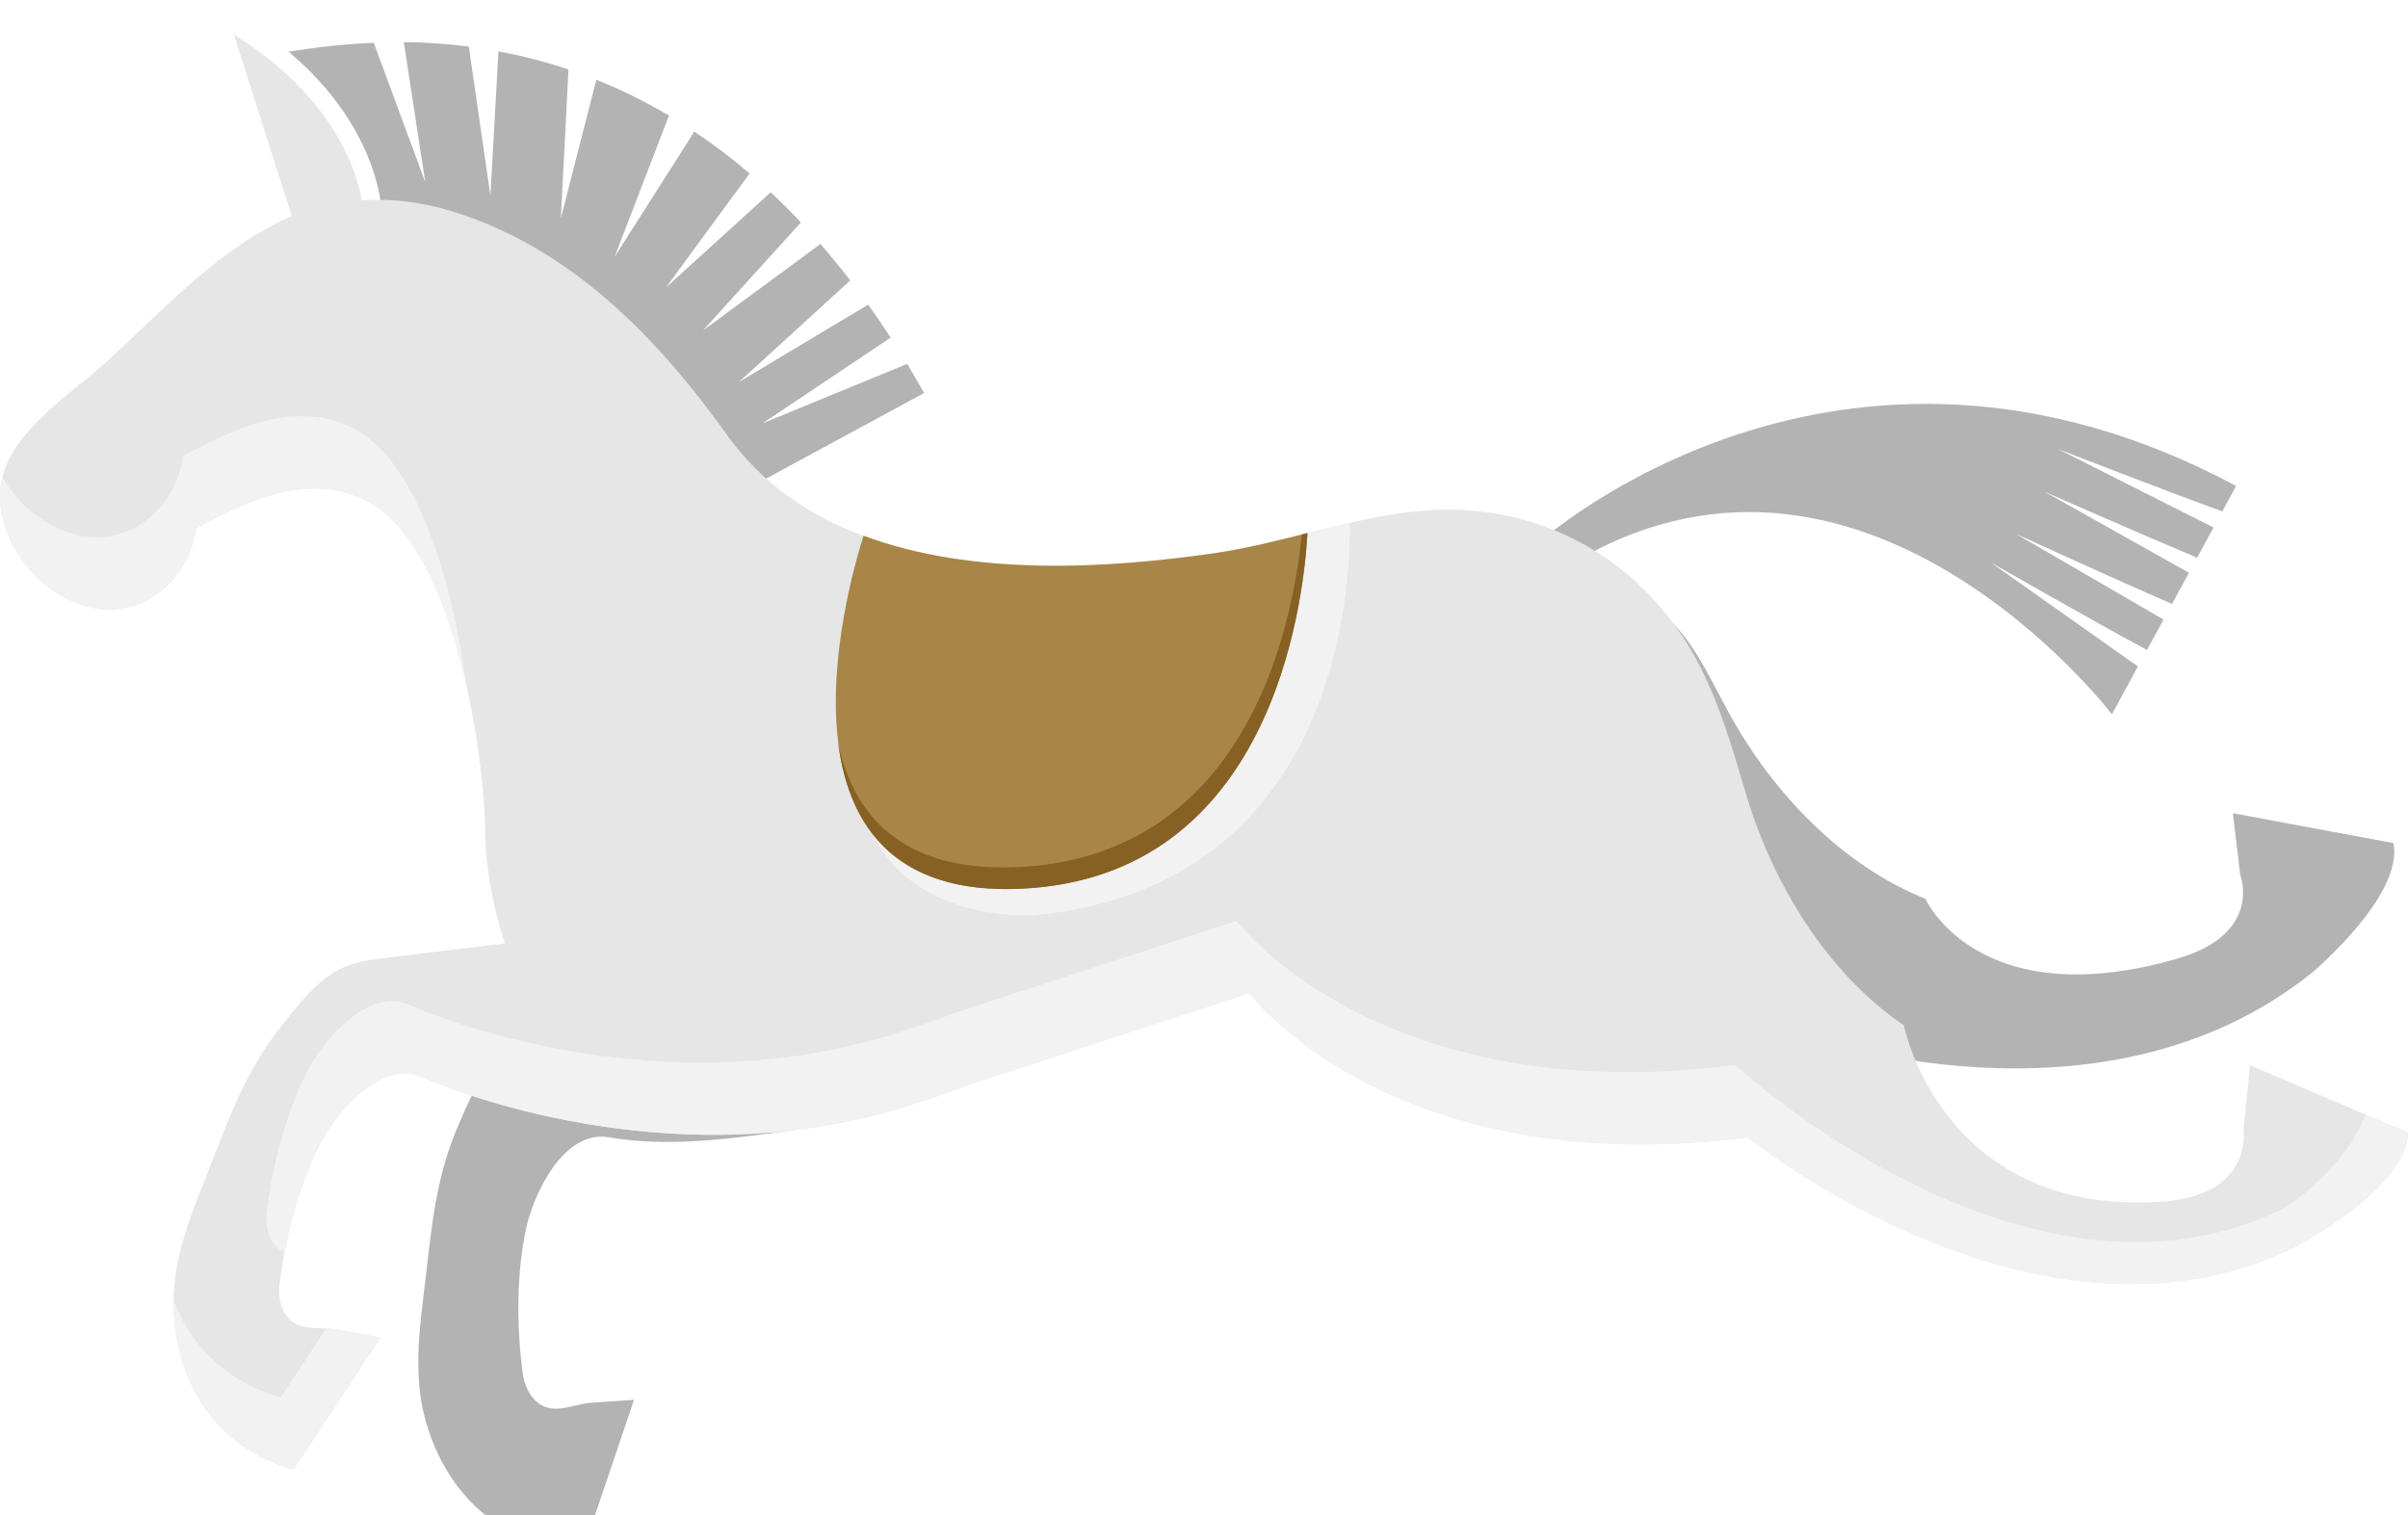
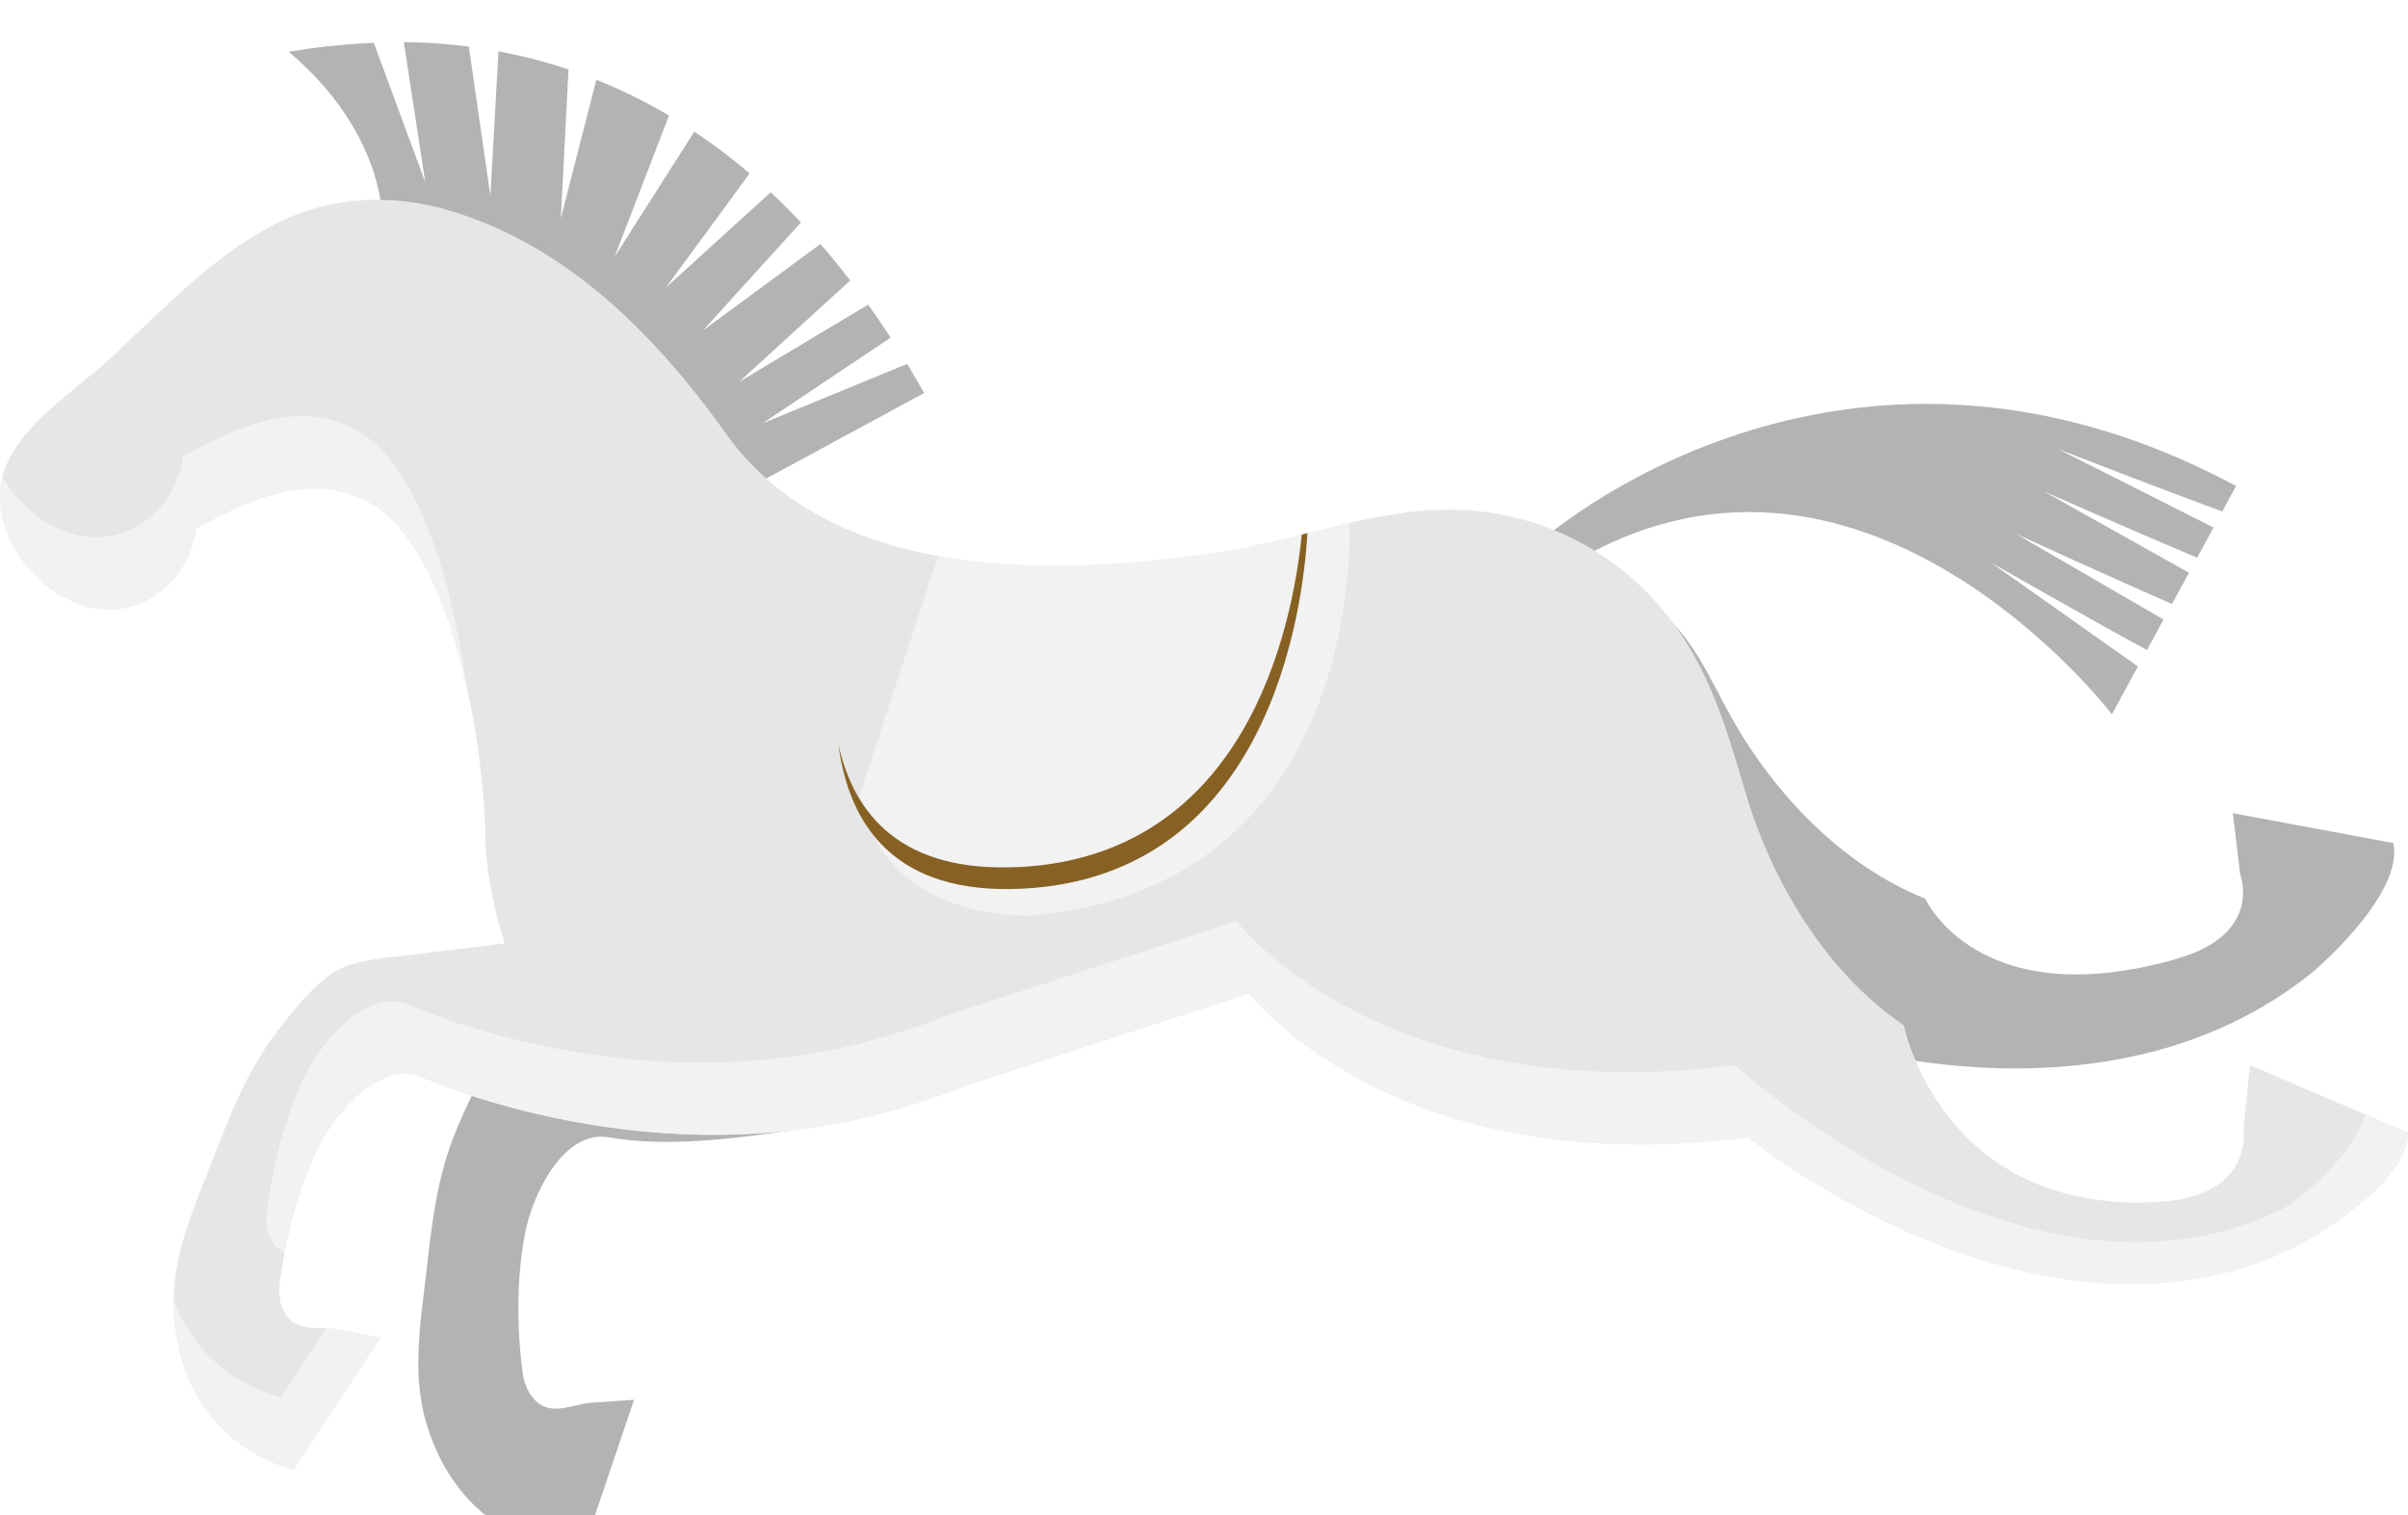
<svg xmlns="http://www.w3.org/2000/svg" id="_レイヤー_2" viewBox="0 0 230 144.72">
  <defs>
    <style>.cls-1{fill:#b3b3b3;}.cls-1,.cls-2,.cls-3,.cls-4,.cls-5{stroke-width:0px;}.cls-2{fill:#876123;}.cls-3{fill:#a88648;}.cls-6{filter:url(#drop-shadow-1);}.cls-4{fill:#f2f2f2;}.cls-5{fill:#e6e6e6;}</style>
    <filter id="drop-shadow-1" filterUnits="userSpaceOnUse">
      <feOffset dx="0" dy="3.3" />
      <feGaussianBlur result="blur" stdDeviation="2.48" />
      <feFlood flood-color="#000" flood-opacity=".15" />
      <feComposite in2="blur" operator="in" />
      <feComposite in="SourceGraphic" />
    </filter>
  </defs>
  <g id="_レイヤー_5">
    <g class="cls-6">
      <path class="cls-1" d="M190.1,50.4s10.45,5.97,14.97,8.39l1.58-2.91-14.11-8.19s9.89,4.53,14.92,6.7l1.62-2.98-13.84-7.76s9.45,4.16,14.62,6.32l1.57-2.88-14.89-7.51s10.73,4.17,15.72,5.97l1.32-2.43c-38.02-20.37-66.57,5.39-66.57,5.39l2.14,2.63c28.24-18.02,52.57,13.79,52.57,13.79l2.48-4.57-14.11-9.97Z" />
      <path class="cls-1" d="M72.8,37.16l12.27-8.21c-.71-1.09-1.42-2.14-2.15-3.15l-12.34,7.39,10.63-9.7c-.94-1.22-1.89-2.38-2.85-3.48l-11.22,8.26,9.36-10.32c-.96-1.02-1.92-1.98-2.89-2.88l-10,9.09,7.99-10.89c-1.75-1.5-3.52-2.82-5.28-4l-7.61,11.95,5.19-13.48c-2.34-1.38-4.66-2.51-6.94-3.42l-3.39,13.22.73-14.2c-2.29-.77-4.53-1.33-6.69-1.74l-.77,13.79-2.06-14.24c-2.18-.28-4.26-.41-6.21-.43l2.05,13.39L35.7.79c-3.3.13-6.08.52-8.13.85,8.95,7.55,8.94,15.58,8.94,15.96l-.02,1.53-5.31.63,1.16,3.08,37.01,21.65,18.92-10.25c-.54-.95-1.08-1.87-1.62-2.78l-13.84,5.69Z" />
      <path class="cls-1" d="M207.92,88.28c8.3-2.37,6.05-8.05,6.05-8.05l-.7-5.85,15.33,2.85c1.05,4.98-7.74,12.36-7.74,12.36-20.19,16.24-48.56,5.96-48.56,5.96-5.11,1.85-11.27,4.2-16.72,3.19-5.22-.97-9.99-3.25-13.8-7.01-4.21-4.15-6.95-9.72-7.89-15.55-.75-4.65-.37-9.55,1.59-13.83,1.95-4.28,5.55-7.89,10.02-9.39,4.29-1.44,8.66-.65,12.41,1.74,3.54,2.25,5.4,6.84,7.41,10.43,4.1,7.35,10.62,14.24,18.58,17.42,0,0,5,11.17,24.02,5.74Z" />
      <path class="cls-1" d="M80.88,103.68c-1.86.44-3.74.77-5.62,1.04-5.51.78-11.57,1.58-17.09.62-4.37-.76-7.21,5.47-7.91,8.66-.95,4.33-.92,9.51-.33,13.87.14,1.05.58,2.1,1.39,2.78,1.55,1.29,3.45.15,5.19.04,1.35-.09,2.7-.18,4.05-.28l-4.84,14.31c-7.3-.17-12.54-4.65-14.8-11.42-1.65-4.93-.81-9.82-.23-14.82.57-4.94,1.02-9.48,3.02-14.13.91-2.12,2-4.68,3.55-6.42,2.14-2.39,5.56-3.54,8.61-4.08,3.45-.61,6.85-1.75,10.35-2.35,8.23-1.42,18.16-1.82,26.19.78,1.16.38,2.43.9,2.92,2.02.82,1.87-1.05,3.78-2.8,4.82-3.61,2.16-7.56,3.59-11.64,4.55Z" />
-       <path class="cls-5" d="M34.76,17.57s.15-9.72-12.42-17.57l5.85,18.36,6.57-.79Z" />
      <path class="cls-5" d="M206.22,111.51c9.07-.53,8.06-6.89,8.06-6.89l.63-6.17,15.09,6.44c-.07,5.36-10.78,10.92-10.78,10.92-24.46,12.05-52.26-10.47-52.26-10.47-33.95,4.35-47.63-13.77-47.63-13.77l-26.83,8.76c-2.15.83-4.2,1.54-6.15,2.12-23.73,7.31-45.95-2.83-45.95-2.83-4.04-1.84-8.36,3.46-9.85,6.37-2.02,3.95-3.3,8.97-3.84,13.33-.13,1.05.02,2.18.64,3.04,1.17,1.64,3.3,1.02,5.01,1.35,1.33.25,2.66.51,3.98.76l-8.31,12.62c-7.02-2.01-10.95-7.68-11.42-14.8-.34-5.18,1.71-9.7,3.54-14.39,1.81-4.64,3.39-8.91,6.5-12.9,1.42-1.82,3.13-4.02,5.07-5.31,1.85-1.23,4.26-1.39,6.43-1.65,3.36-.41,6.71-.82,10.07-1.22-1.78-5.41-1.87-9.95-1.87-9.95.03-7.97-2.94-27.82-11.19-32.24-5.56-2.97-11.5-.15-16.46,2.56-.3,2.66-1.87,5.15-4.15,6.55C8.08,57.74-.14,50.85,0,43.86c.11-5.43,6.66-9.4,10.25-12.67,4.31-3.94,8.46-8.4,13.42-11.58.96-.62,1.96-1.19,2.99-1.7,5.09-2.51,10.97-2.7,16.34-1.08,11.4,3.43,19.79,12.11,26.42,21.39.1.14.2.27.3.41,10.26,13.75,31.23,13.11,46.41,10.89,7.9-1.15,15.63-4.53,23.67-4.1,9.6.52,17.76,5.94,22.28,14.38,2.17,4.06,3.37,8.32,4.67,12.69,2.53,8.49,7.64,17.06,15.09,22.15,0,0,3.6,18.08,24.37,16.87Z" />
      <path class="cls-4" d="M14.54,53.74c2.28-1.41,3.85-3.89,4.15-6.55,4.96-2.71,10.9-5.53,16.46-2.56,4.73,2.53,7.73,10.14,9.41,17.67-1.2-9.17-4.41-21.25-10.63-24.58-5.56-2.97-11.5-.15-16.46,2.56-.3,2.66-1.87,5.15-4.15,6.55-4.76,2.95-10.48-.02-13.1-4.58-.13.52-.21,1.06-.22,1.61-.14,7,8.07,13.88,14.54,9.88Z" />
      <path class="cls-4" d="M218.1,112.14c-24.46,12.05-52.37-13.7-52.37-13.7-33.95,4.35-47.63-13.77-47.63-13.77l-26.83,8.76c-2.15.83-4.2,1.54-6.15,2.12-23.73,7.31-45.95-2.83-45.95-2.83-4.04-1.84-8.36,3.46-9.85,6.37-2.02,3.95-3.3,8.97-3.84,13.34-.13,1.05.02,2.18.64,3.04.3.42.66.68,1.05.86.68-3.55,1.8-7.27,3.36-10.33,1.49-2.91,5.81-8.21,9.85-6.37,0,0,22.22,10.13,45.95,2.83,1.95-.58,4-1.28,6.15-2.12l26.83-8.76s13.68,18.12,47.63,13.77c0,0,27.8,22.52,52.26,10.47,0,0,10.71-5.56,10.78-10.92l-4.02-1.72c-2.1,5.42-7.87,8.97-7.87,8.97Z" />
      <path class="cls-4" d="M31.15,123.61l-4.34,6.58c-5.08-1.45-8.53-4.83-10.23-9.28,0,.46,0,.91.03,1.38.47,7.12,4.4,12.79,11.42,14.8l8.31-12.62c-1.33-.25-2.66-.51-3.98-.76-.39-.07-.79-.1-1.21-.11Z" />
      <path class="cls-4" d="M128.92,46.64c-4.26.97-8.5,2.25-12.79,2.88-8.03,1.17-17.69,1.9-26.52.29l-7.47,22.73c2.21,12.55,16.57,11.6,16.57,11.6,29.52-2.76,30.31-32.2,30.21-37.5Z" />
-       <path class="cls-3" d="M124.89,47.62c-2.91.73-5.82,1.47-8.75,1.9-10.27,1.5-23.2,2.27-33.66-1.65-1.69,5.34-9.94,34.95,15.14,33.72,23.68-1.16,26.85-26.77,27.27-33.97Z" />
      <path class="cls-2" d="M97.25,79.52c-11.1.54-15.67-4.95-17.17-11.7,1.01,7.66,5.32,14.37,17.53,13.77,23.68-1.16,26.85-26.77,27.27-33.97-.18.05-.36.09-.54.14-.93,9.17-5.42,30.71-27.09,31.77Z" />
    </g>
  </g>
</svg>